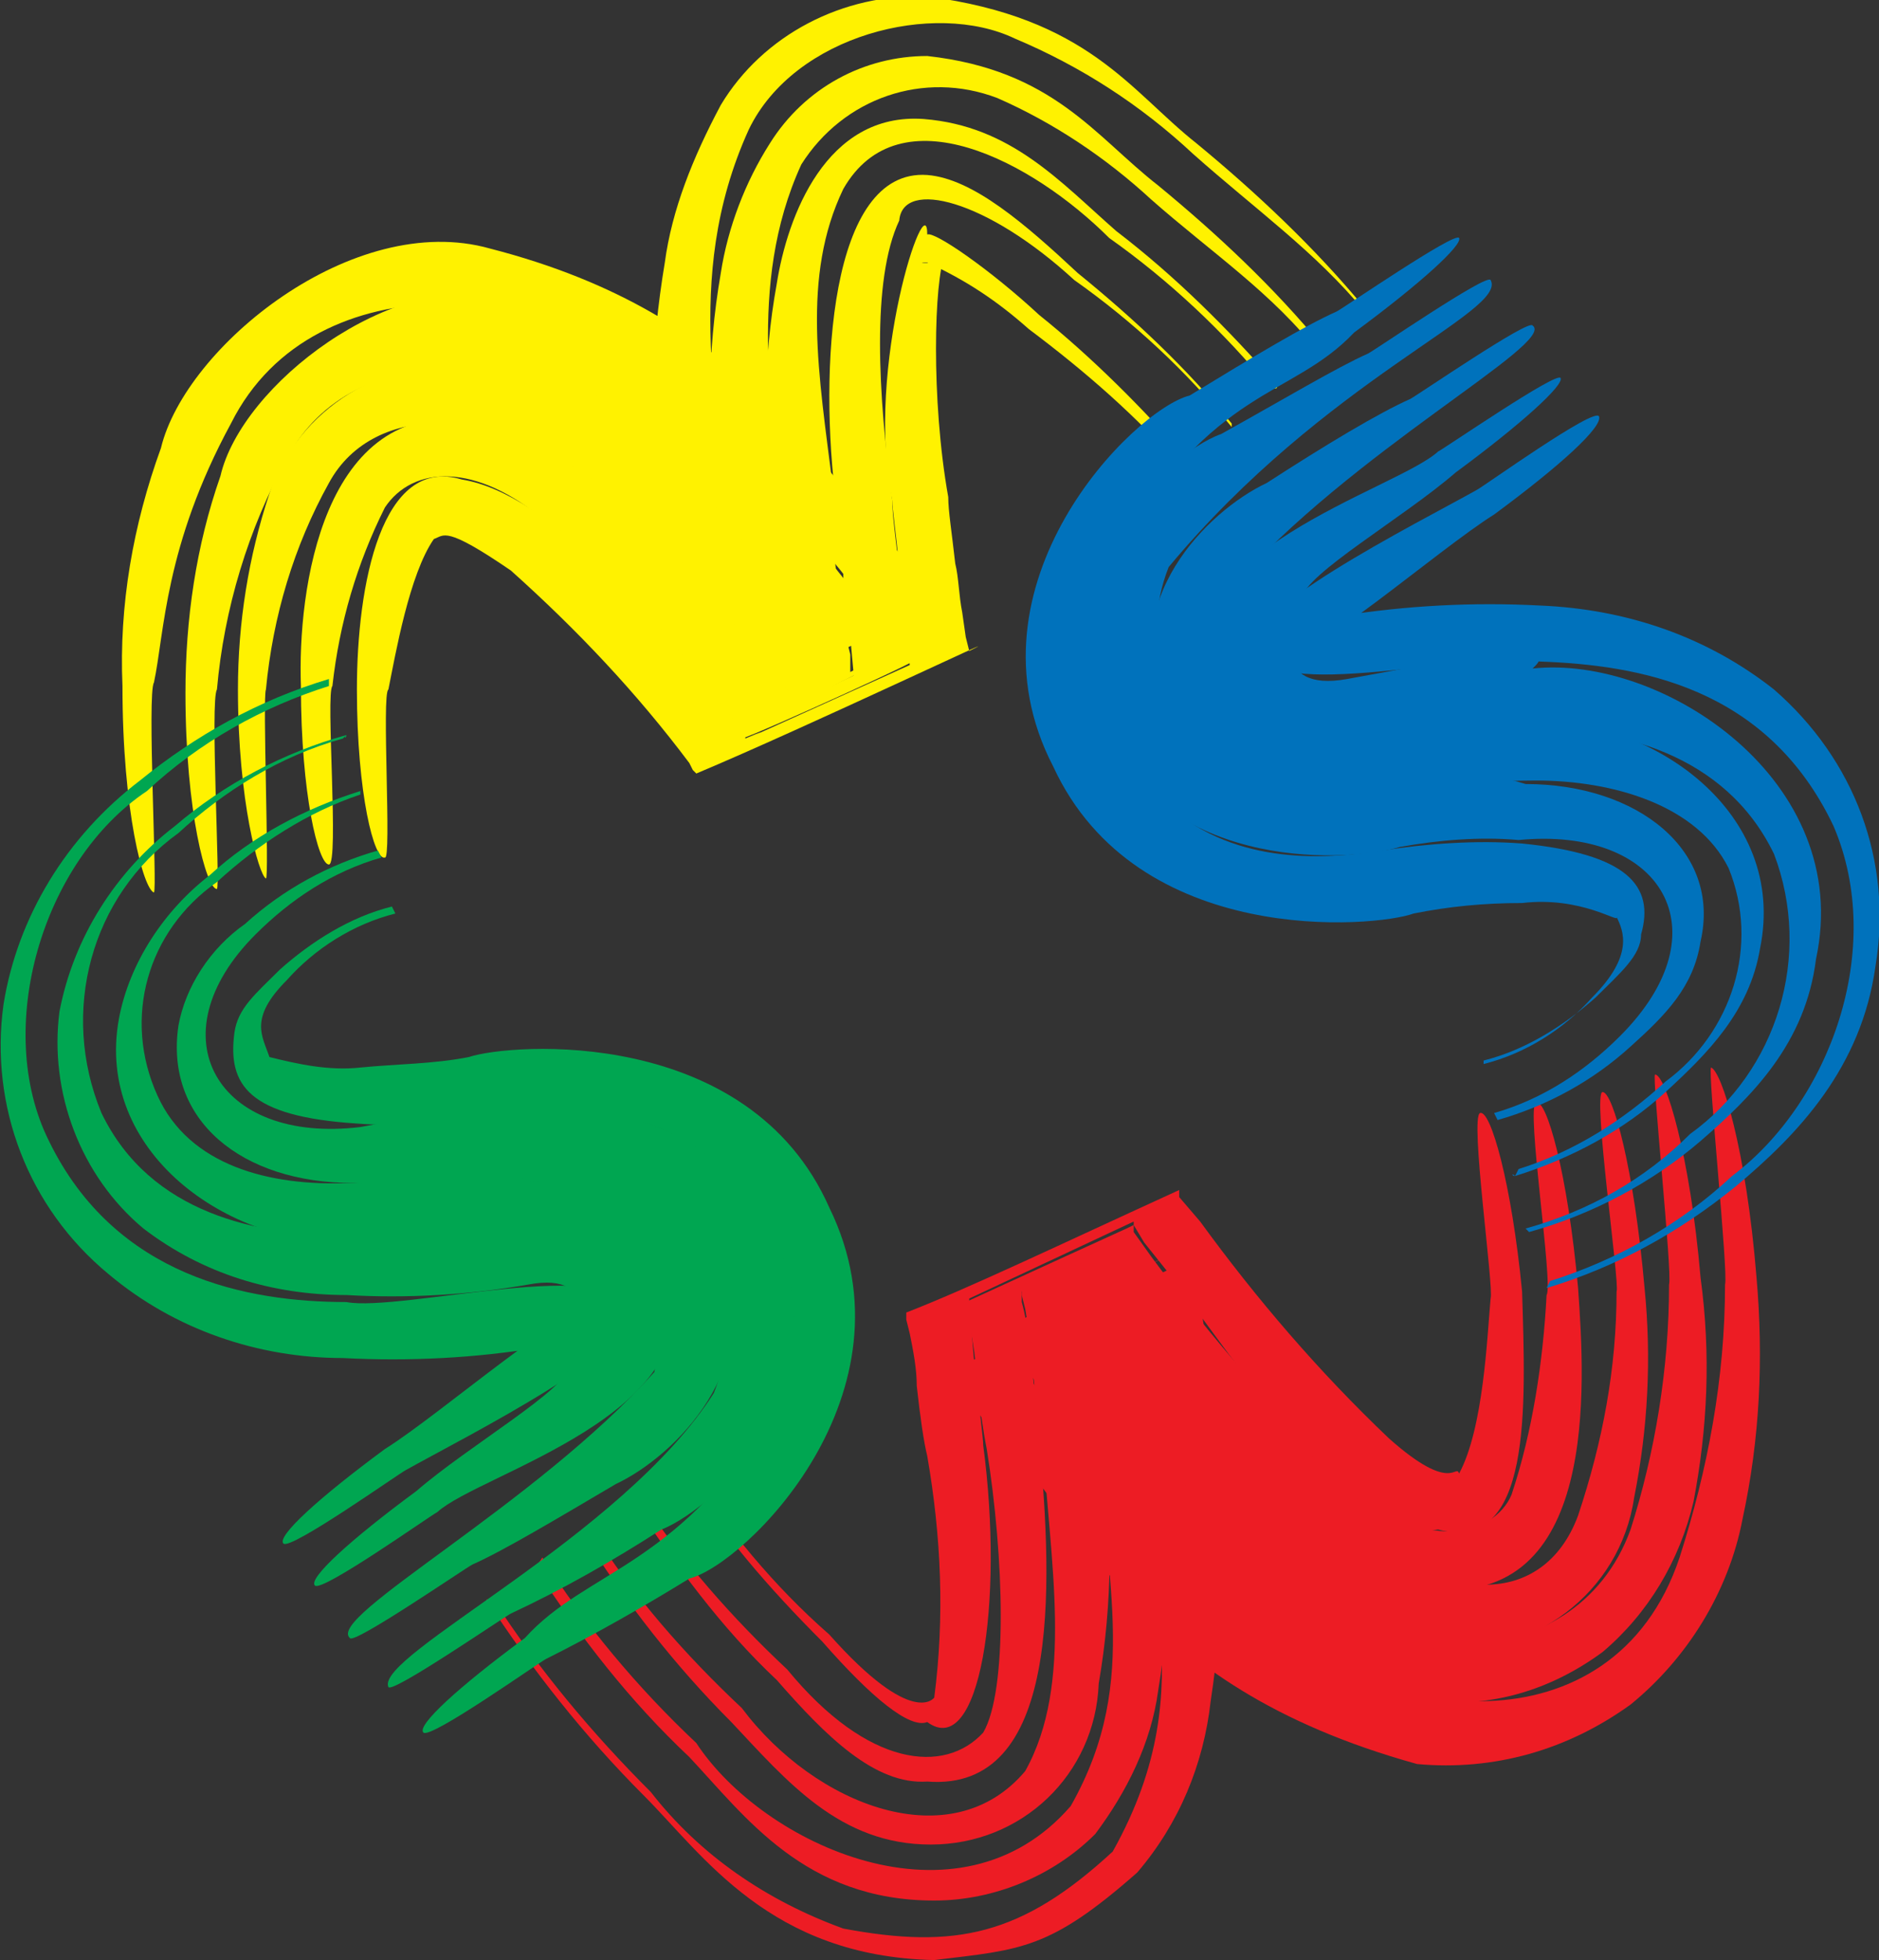
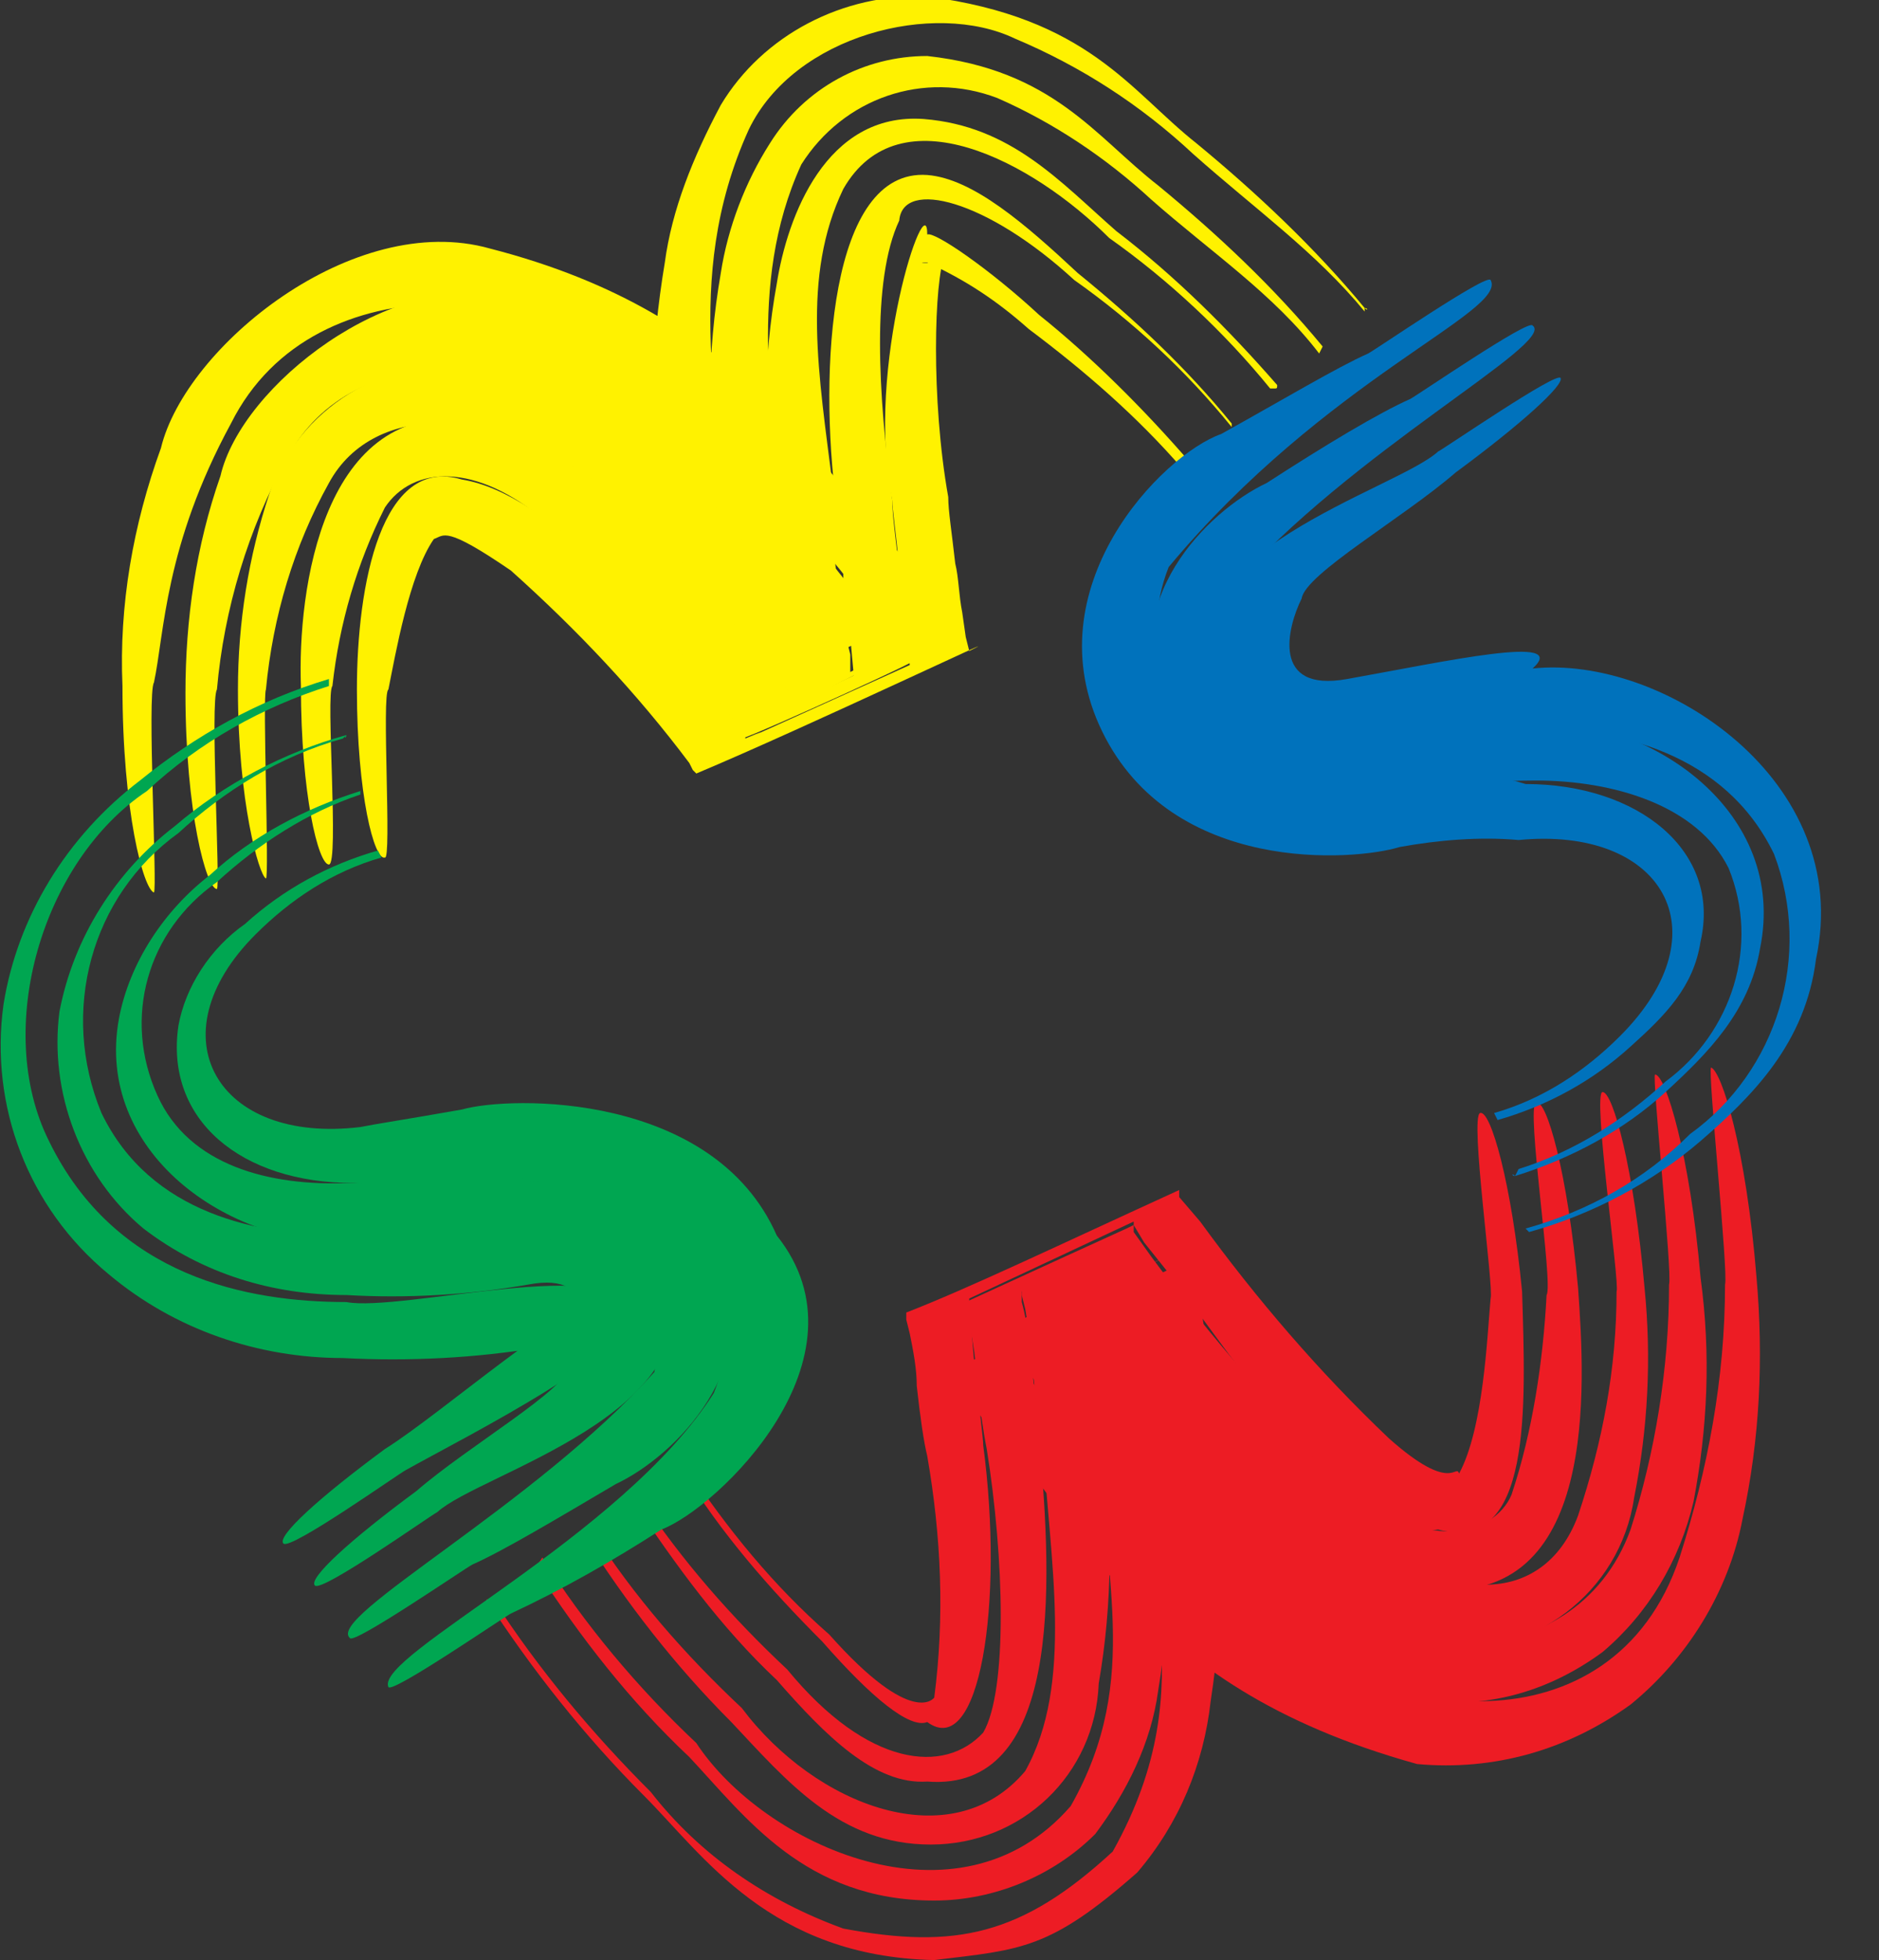
<svg xmlns="http://www.w3.org/2000/svg" version="1.1" id="Layer_1" x="0px" y="0px" viewBox="0 0 53.7 56" style="enable-background:new 0 0 53.7 56;" xml:space="preserve">
  <rect x="0" y="0" width="53.7" height="56" fill="#333333" stroke="none" />
  <style type="text/css">
	.st0{fill:none;}
	.st1{fill:#ED1C24;}
	.st2{fill:#FFF200;}
	.st3{fill:#00A651;}
	.st4{fill:#0072BC;}
</style>
  <title>Logo SGI</title>
  <path class="st0" d="M45.1,31.2c0,0,2.5,12.1-1.4,14.2c-3.5,1.9-6.5,0.2-13.5-8.8c0,0,2.6,13-1.3,15c-4,2.1-6.6-0.3-11.8-8.2" />
  <path class="st1" d="M13.9,45.7c1.3,2,2.8,3.9,4.5,5.6c1.7,1.7,3.6,4.6,8.3,4.7c2.5-0.3,3.3-0.3,5.8-2.5c1.2-1.4,1.9-3.1,2.1-4.9  c0.4-2.6,0.4-5.2,0.1-7.8c0-0.2-0.1-1.1-0.2-2.3c-0.1-0.6-0.2-1.3-0.3-2.1l0-0.3v-0.2l0,0c-3.4,1.6-8.7,4-7.1,3.3l0,0l0,0v0.1  l0.4,0.5l0.8,1c2.8,2.6,3.9,7.3,12.2,9.6c2.2,0.2,4.3-0.4,6.1-1.7c1.6-1.3,2.8-3.2,3.2-5.3c0.5-2.3,0.6-4.6,0.4-6.9  c-0.3-3.7-1-5.9-1.3-6c-0.1,0.1,0.5,5.9,0.4,6.2c0,2.7-0.5,5.3-1.3,7.8c-1.9,5.7-8.9,4.7-11.3,1.6c-2.9-2.5-5.9-4.9-7.6-7.1  l-0.6-0.8l-0.1-0.1l0,0l0,0c1.8-0.8-4.1,1.8,4.1-1.9v0.1v0.2l0.1,0.5c0.1,0.6,0.2,1.2,0.2,1.7c0.1,1,0.2,1.8,0.3,2.3  c-0.9,3.8,1.5,6.9-1.3,11.9c-2.6,2.4-4.5,2.8-7.7,2.2c-2.2-0.8-4.1-2.1-5.5-3.9c-1.7-1.7-3.2-3.5-4.5-5.5L13.9,45.7  C13.9,45.7,13.9,45.7,13.9,45.7L13.9,45.7z" />
  <path class="st1" d="M15.3,44.8c1.3,2,2.7,3.8,4.4,5.4c1.6,1.7,3.3,4.1,7,4.1c1.7,0,3.4-0.7,4.6-1.9c0.9-1.2,1.6-2.6,1.8-4.1  c0.4-2.4,0.4-4.9,0.1-7.4c0-0.2-0.1-1-0.2-2.2c-0.1-0.6-0.2-1.3-0.3-2v-0.3v-0.2l0,0c3.7-1.7-5.1,2.3-4.2,1.9l0,0l0,0h0l0.4,0.5  l0.8,1c2.6,2.6,4.2,7.1,11.1,9c1.8,0.2,3.5-0.3,5-1.4c1.3-1.1,2.2-2.6,2.6-4.3c0.4-2.1,0.5-4.2,0.2-6.4c-0.3-3.5-1-5.8-1.3-5.8  c-0.1,0,0.5,5.7,0.4,6c0,2.4-0.4,4.8-1.1,7C45,48.1,39,47.7,36.8,45c-2.3-2.2-4.4-4.5-6.3-7.1l-0.6-0.8c2-1.4,0.6,0.2,1.1,0.1  c0.1,0.6,0.2,1.1,0.2,1.6c0.1,1,0.2,1.7,0.3,2.2c-0.1,3.9,1.2,6.9-0.9,10.6c-3.2,3.7-8.8,1.1-10.7-1.8c-1.7-1.6-3.2-3.4-4.4-5.3  L15.3,44.8C15.3,44.7,15.3,44.8,15.3,44.8C15.4,44.8,15.4,44.8,15.3,44.8L15.3,44.8z" />
  <path class="st1" d="M16.7,43.9c1.2,1.9,2.6,3.7,4.2,5.3c1.6,1.7,3.1,3.5,5.7,3.5c2.6,0,4.7-2,4.8-4.6c0.4-2.3,0.4-4.6,0.1-6.9  c0-0.2-0.1-1-0.2-2.1c-0.1-0.6-0.2-1.2-0.3-2l0-0.3v-0.2c-2.5,1.1-0.6,0.4-1.1,0.6l0.4,0.5l0.8,1c2.4,2.6,5.1,8.9,9.9,8.4  c2.8,0.3,5.3-1.6,5.7-4.3c0.4-2,0.5-4,0.3-6c-0.3-3.4-0.9-5.6-1.2-5.6s0.5,5.5,0.4,5.7c0,2.2-0.4,4.3-1.1,6.4c-1,2.7-4,2.5-6.1,0.2  c-2.4-2.1-5.4-4.4-7.1-6.5l-0.6-0.8L31.1,36v0l0,0l-1.9,0.8l0,0V37l0.1,0.4c0.1,0.6,0.2,1.1,0.2,1.6c0.1,1,0.2,1.7,0.3,2.2  c0.2,3.4,0.9,6.9-0.5,9.4c-2.1,2.5-6,1-8.1-1.8c-1.6-1.5-3.1-3.2-4.3-5.1h-0.1C16.7,43.7,16.7,43.7,16.7,43.9  C16.7,43.8,16.7,43.8,16.7,43.9L16.7,43.9z" />
  <path class="st1" d="M18.1,42.9c1.2,1.8,2.5,3.6,4.1,5.1c1.4,1.6,2.8,3,4.3,2.9c3.8,0.3,3.6-5.5,3.2-9.7c0-0.2-0.1-1-0.2-2.1  c-0.1-0.5-0.1-1.2-0.3-1.9V37v-0.1l0,0l1.7-0.8l0,0l0,0v0l0.4,0.5l0.8,1c2.2,2.5,4.9,6.9,8.8,7.8c4.8,0.5,4.4-5.8,4.2-8.6  c-0.3-3.3-0.9-5.4-1.2-5.3s0.5,5.2,0.3,5.5c-0.1,1.9-0.4,3.9-1,5.7c-0.5,1.2-2.6,1.7-4.6-0.3c-2.1-2-4-4.2-5.7-6.5l-0.5-0.7L32.4,35  l0,0l0,0c-2.1,1,4.8-2.2-4.8,2.2l0,0l0,0v0.2l0.1,0.4c0.1,0.5,0.2,1.1,0.2,1.5c0.1,0.9,0.2,1.6,0.3,2.1c0.5,3.1,0.6,6.9-0.1,8.1  c-1.1,1.2-3.3,1-5.6-1.8c-1.6-1.5-3-3.1-4.2-4.9L18.1,42.9C18.1,42.9,18.1,43,18.1,42.9L18.1,42.9z" />
  <path class="st1" d="M19.5,42c1.1,1.8,2.5,3.4,4,4.9c1.4,1.6,2.5,2.5,3,2.3c1.5,1.1,2.2-3.4,1.6-7.9c0-0.2-0.1-0.9-0.2-2  c-0.1-0.5-0.1-1.2-0.2-1.8v-0.3v-0.1l0,0l4.7-2.2l0,0l0,0v0.1l0.3,0.5l0.8,1c1.9,2.5,5.2,7.6,7.6,7.2c2.7,0.7,2.5-3.5,2.4-6.8  c-0.3-3.1-0.9-5.2-1.2-5.1s0.4,5,0.3,5.3c-0.1,1.1-0.2,3.7-0.9,5c-0.1-0.3-0.2,0.6-2-1c-2-1.9-3.8-4-5.4-6.2l-0.6-0.7L33.7,34l0,0  l0,0c-3.5,1.6-6,2.8-7.8,3.5l0,0l0,0v0.2l0.1,0.4c0.1,0.5,0.2,1,0.2,1.5c0.1,0.9,0.2,1.6,0.3,2c0.4,2.3,0.5,4.6,0.2,6.9  c0,0-0.6,0.9-3-1.8c-1.6-1.4-2.9-3-4.1-4.8L19.5,42C19.5,42,19.5,42.1,19.5,42L19.5,42z" />
-   <path class="st0" d="M8.2,24.9c0,0-1.7-11,2.6-13.1c2.7-1.3,6.2-0.4,12.5,7.7c0,0-2.6-13.4,1.6-15.5c2.6-1.2,5.3,0.8,11.1,7.5" />
  <path class="st2" d="M39,8.8c-1.4-1.7-3.1-3.3-4.8-4.7c-1.9-1.5-3.1-3.6-7.7-4.2c-2.4-0.1-4.7,1.1-5.9,3.1C19.8,4.5,19.2,6,19,7.5  c-0.4,2.4-0.5,4.9-0.2,7.3c0,0.2,0.1,1,0.2,2.1c0.1,0.6,0.1,1.2,0.2,2c0.1,0.4,0.1,0.8,0.2,1.2c14.3-6.5,4-1.8,7.2-3.3l0,0l0,0  l-0.1-0.1l-0.1-0.1l-0.2-0.2l-0.4-0.5C23.3,13.4,21.4,9,14,7.1C10.1,6,5.3,9.9,4.6,12.8c-0.8,2.2-1.2,4.5-1.1,6.8  c0,3.6,0.6,5.8,0.9,5.9c0.1-0.1-0.2-5.7,0-6c0.3-1.4,0.3-3.9,2.2-7.4c2.4-4.8,9.5-3.9,12-1.3c2.4,2,4.6,4.3,6.5,6.9l0.1,0.2l0.1,0.1  l0,0l0,0c3.7-1.7-5,2.3-4.1,1.9l0,0l0,0l-0.1-0.5l-0.1-0.9c-0.1-0.6-0.1-1.1-0.2-1.6l-0.3-2.2c0.3-2.7-1.1-6.6,0.9-11  C22.7,1,26.7,0,29,1.1c1.9,0.8,3.6,1.9,5.1,3.3c1.8,1.6,3.5,2.8,4.9,4.5L39,8.8C39.1,8.9,39.1,8.9,39,8.8C39.1,8.9,39.1,8.8,39,8.8  L39,8.8z" />
  <path class="st2" d="M37.8,9.9c-1.4-1.7-3-3.2-4.7-4.6c-1.8-1.4-3-3.3-6.6-3.7C24.7,1.6,23,2.5,22,4.1c-0.7,1.1-1.2,2.4-1.4,3.7  c-0.4,2.3-0.4,4.6-0.1,6.9c0,0.2,0.1,1,0.2,2.1c0.1,0.5,0.1,1.2,0.2,1.9c0,0.4,0.1,0.7,0.2,1.2c8.4-3.8,2.3-1.1,4.2-1.9l0,0l0,0  v-0.1l-0.1-0.1L25,17.6l-0.4-0.5c-2.3-2.5-4-7.1-10.2-8.6c-3.2-0.8-7.5,2.5-8.1,5.1c-0.7,2-1,4.1-1,6.2c0,3.4,0.6,5.6,0.9,5.6  c0.1-0.1-0.2-5.4,0-5.7c0.2-2.3,0.9-4.6,2-6.6c1.9-3.6,7.2-3,9.5-0.7c2.3,1.9,4.4,4.1,6.1,6.5c-0.4,0.3,1.4-0.2-0.9,0.8l-0.1-0.5  l-0.1-0.9c-0.1-0.6-0.1-1.1-0.2-1.5c-0.1-0.9-0.2-1.6-0.3-2.1c0-2.9-0.9-6.5,0.7-10c1.2-1.9,3.5-2.7,5.6-1.9  c1.6,0.7,3.1,1.7,4.4,2.9c1.7,1.5,3.5,2.7,4.8,4.4L37.8,9.9C37.8,10,37.8,10,37.8,9.9C37.8,9.9,37.8,9.9,37.8,9.9L37.8,9.9z" />
  <path class="st2" d="M36.5,11c-1.4-1.6-2.9-3.1-4.6-4.4c-1.6-1.4-3-3-5.5-3.2c-2.8-0.2-3.9,2.8-4.2,4.7c-0.4,2.2-0.4,4.4-0.1,6.5  c0,0.2,0.1,0.9,0.2,2c0,0.5,0.1,1.2,0.2,1.9l0.2,1.1c0.5-0.2,0.9-0.4,1.2-0.6l0,0l0,0l0-0.1l-0.1-0.1l-0.2-0.2l-0.4-0.5  c-2.1-2.5-5-8.1-9.6-7.6c-2.6-0.4-5.1,1.2-5.9,3.6c-0.6,1.8-0.9,3.7-0.9,5.6c0,3.2,0.6,5.3,0.8,5.4c0.1,0-0.1-5.2,0-5.4  c0.2-2.1,0.8-4.1,1.8-5.9c1.3-2.4,4.9-2.1,7-0.2c2.2,1.8,4.1,3.9,5.8,6.2l0.1,0.2l0.2,0.2l0.1,0l0.2-0.1l1.6-0.8l0.1-0.2l-0.2,0.1  l0-0.5l-0.2-0.8c-0.1-0.5-0.1-1-0.2-1.5c-0.1-0.9-0.1-2-0.1-2.5c-0.4-3.2-0.9-6,0.3-8.5c1.6-2.8,5.4-0.8,7.6,1.4  c1.7,1.2,3.3,2.7,4.6,4.3h0.1C36.5,11.1,36.5,11.1,36.5,11C36.5,11,36.5,11,36.5,11L36.5,11z" />
  <path class="st2" d="M35.2,12.1c-1.3-1.6-2.8-3-4.4-4.3c-1.5-1.4-3-2.7-4.3-2.8c-2.8-0.2-3.1,5.6-2.6,9.4c0,0.2,0.1,0.9,0.2,2  c0,0.5,0.1,1.1,0.2,1.8l0.1,1.1l-1.7,0.8l0,0l0,0V20l-0.1-0.2l-0.2-0.2l-0.4-0.5c-2-2.5-4.8-6.2-8.5-7.1c-4.3-0.6-5,4.9-4.9,7.6  c0,3.1,0.5,5.1,0.8,5.1s-0.1-4.9,0.1-5.1c0.2-1.8,0.7-3.5,1.5-5.1c0.8-1.2,2.6-1.3,4.6,0.4c2,1.7,3.9,3.7,5.4,5.9l0.1,0.2l0.1,0.1  l0,0l0,0c0.4-0.1,5.9-2.6,4.8-2.2l0,0l0,0L26,18.5l-0.1-0.8c-0.1-0.5-0.1-1-0.2-1.4c-0.1-0.9-0.2-1.6-0.2-2c-0.4-3-0.6-6.3,0.2-8  c0.1-1.2,2.5-0.6,5,1.7c1.7,1.2,3.2,2.6,4.5,4.2L35.2,12.1C35.3,12.1,35.3,12.1,35.2,12.1C35.2,12,35.2,12,35.2,12.1L35.2,12.1z" />
  <path class="st2" d="M34,13.2c-1.3-1.5-2.8-3-4.3-4.2c-1.4-1.3-3-2.4-3.2-2.3c0-1.5-1.8,3.8-1,7.6c0,0.2,0.1,0.9,0.2,1.9  c0,0.5,0.1,1.1,0.2,1.8l0.1,1c-9.3,4.2-2.6,1.2-4.7,2.1l0,0l0,0V21l-0.1-0.1L21,20.6l-0.4-0.5c-1.8-2.4-4.9-6-7.4-6.4  c-2.3-0.7-3,3-3,6s0.5,4.9,0.8,4.8c0.2,0.1-0.1-4.7,0.1-4.8c0.2-1,0.6-3.3,1.3-4.3c0.3-0.1,0.3-0.4,2.2,0.9c1.9,1.7,3.6,3.5,5.1,5.5  l0.1,0.2l0.1,0.1l0,0l0,0c3.1-1.3,9.4-4.3,7.8-3.5l0,0l0,0l-0.1-0.4l-0.1-0.7c-0.1-0.5-0.1-1-0.2-1.4c-0.1-0.9-0.2-1.5-0.2-1.9  c-0.5-2.8-0.4-6.2-0.1-6.9c-0.1,0.3-1,0.2-0.5,0.2c1.1,0.5,2,1.1,2.9,1.9c1.6,1.2,3.1,2.5,4.4,4L34,13.2C34,13.2,34,13.2,34,13.2  C33.9,13.2,33.9,13.2,34,13.2L34,13.2z" />
  <path class="st0" d="M10.3,47.2c0,0,7.9-5.7,8.1-5.9c3.8-2.9,1.4-7.9-3.4-6.9c-7.3,1.5-9.9-0.9-10.7-2.2c-1-1.8-1.9-6.6,6.2-8.9" />
  <path class="st3" d="M9.4,19.4C7.4,20,5.6,21,4,22.3c-2.1,1.6-3.5,3.9-3.9,6.4c-0.4,2.9,0.7,5.8,3,7.7C5,38,7.4,38.8,9.8,38.8  c1.9,0.1,3.8,0,5.6-0.3c1.1-0.2,0.8,0.3,1.1-0.2s0.5-0.1-0.2-0.4c0.2-0.9-3.7,2.5-5.3,3.5c-1.9,1.4-3.1,2.5-2.9,2.7s3.3-2,3.5-2.1  c1.6-0.9,7.2-3.7,6.1-4.5c0.2-1.7-6.3,0-7.8-0.3c-2.8,0-6.6-0.7-8.5-4.6c-1.6-3.2-0.2-8,2.8-10c1.5-1.4,3.3-2.4,5.2-3L9.4,19.4  C9.4,19.4,9.4,19.4,9.4,19.4C9.4,19.4,9.4,19.4,9.4,19.4L9.4,19.4z" />
  <path class="st3" d="M9.9,21c-1.8,0.5-3.5,1.4-4.9,2.6c-1.7,1.3-2.9,3.2-3.3,5.3c-0.3,2.3,0.6,4.7,2.4,6.2c1.7,1.3,3.7,1.9,5.8,1.9  c1.7,0.1,3.5,0,5.2-0.3c2.1-0.4,1.6,1.5,1.2,2.3c-0.1,0.7-2.9,2.3-4.4,3.6c-1.9,1.4-3.1,2.5-2.9,2.7s3.3-2,3.5-2.1  c1.2-1.1,7.8-2.8,6.6-6.6c-2-3.5-8.1-0.5-9.2-1.3c-2.5,0-5.6-0.6-7-3.5c-1.2-2.9-0.3-6.2,2.2-8c1.3-1.2,2.9-2.2,4.7-2.7L9.9,21  C9.9,21.1,9.8,21.1,9.9,21L9.9,21z" />
  <path class="st3" d="M10.3,22.6C8.7,23.1,7.2,23.9,6,25c-1.3,1-2.3,2.5-2.6,4.1c-0.7,3.8,3.1,6.5,6.6,6.4c-0.2,1,9.9-2.6,8.7,3.7  c-3.4,3.8-9.4,7-8.7,7.6c0.1,0.2,3.3-2,3.5-2.1c0.9-0.4,2.4-1.3,4.1-2.3c1.7-0.8,4.3-3.4,3-6.4s-5.1-2.9-6.7-2.5  c-1.3,0.2-2.6,0.3-3.9,0.3c-2.3,0.1-4.6-0.5-5.5-2.5c-1-2.2-0.3-4.7,1.7-6.1c1.2-1.1,2.6-2,4.1-2.5L10.3,22.6  C10.4,22.7,10.3,22.6,10.3,22.6z" />
  <path class="st3" d="M10.8,24.3c-1.4,0.4-2.7,1.1-3.8,2.1c-1,0.7-1.7,1.8-1.9,2.9c-0.4,2.7,1.8,4.5,5,4.5c1.5,0.1,3,0,4.5-0.2  c1.9,0.4,7.5,2,5.8,6.2c-2.6,4.1-9.7,7.5-9.3,8.4c0.1,0.2,3.3-2,3.5-2.1c1.5-0.7,2.9-1.5,4.3-2.4c1.6-0.6,6.1-4.9,3.3-8.4  c-1.8-4.1-7.6-4-9-3.6c-1.7,0.3-2.4,0.4-2.9,0.5c-4.1,0.5-5.9-2.6-3-5.5c1-1,2.2-1.8,3.6-2.2L10.8,24.3  C10.8,24.3,10.8,24.3,10.8,24.3L10.8,24.3z" />
-   <path class="st3" d="M11.2,25.9c-1.2,0.3-2.3,1-3.2,1.8c-0.7,0.7-1.2,1.1-1.3,1.8c-0.2,1.5,0.4,2.4,3.5,2.6c1.3,0.1,2.7,0,4-0.2  c1.3-0.2,3.9-0.5,6,1.1c2.2,1.6,3.1,4.5,2.1,7c-2.8,4.8-5.5,4.8-7.3,6.8c-1.9,1.4-3.1,2.5-2.9,2.7s3.3-2,3.5-2.1  c1.4-0.7,2.8-1.5,4.1-2.3c1.6-0.4,6.6-5.3,4-10.6c-2.3-5.2-9.1-4.7-10.3-4.3c-1,0.2-2.1,0.2-3.1,0.3c-0.9,0.1-1.8-0.1-2.6-0.3  c-0.2-0.6-0.6-1.1,0.5-2.2c0.8-0.9,1.9-1.6,3.1-1.9L11.2,25.9L11.2,25.9L11.2,25.9z" />
  <path class="st0" d="M43.3,8.9c0,0-7.9,5.7-8.1,5.9c-3.8,2.9-1.4,7.9,3.4,6.9c7.3-1.5,9.9,1,10.7,2.2c1.1,1.7,1.8,6.8-6.3,9" />
-   <path class="st4" d="M44.2,36.8c2-0.6,3.8-1.6,5.4-2.9c1.8-1.5,3.6-3.4,4-6.3c0.5-3-0.6-5.9-2.9-7.9c-1.9-1.5-4.2-2.3-6.7-2.4  c-1.9-0.1-3.8,0-5.7,0.3c-1.2,0.2-0.8-0.3-1.1,0.2s-0.5,0.2,0.2,0.4c-0.2,0.9,3.7-2.5,5.3-3.5c1.9-1.4,3.1-2.5,3-2.8s-3.3,2-3.5,2.1  c-1.6,0.9-7.2,3.7-6.1,4.5c-0.2,1.7,6.4,0,7.9,0.4c2.8,0.1,6.5,0.7,8.4,4.7c1.5,3.5-0.1,7.9-2.9,10c-1.5,1.4-3.3,2.4-5.2,3  L44.2,36.8C44.2,36.8,44.2,36.8,44.2,36.8L44.2,36.8z" />
  <path class="st4" d="M43.7,35.2c1.8-0.5,3.5-1.4,4.9-2.6c1.5-1.3,3-2.8,3.3-5.2c1.1-5.1-4.4-8.7-8.1-8.3c1.1-1-2.5-0.2-5.3,0.3  c-2.2,0.4-1.7-1.5-1.3-2.3c0.1-0.7,2.9-2.3,4.4-3.6c1.9-1.4,3.1-2.5,3-2.7s-3.3,2-3.5,2.1c-1.2,1.1-7.9,2.9-6.6,6.6  c2,3.4,8.1,0.5,9.2,1.3c2.5,0,5.6,0.7,7,3.6c1.1,2.9,0.1,6.2-2.4,8c-1.3,1.3-2.9,2.2-4.7,2.7L43.7,35.2  C43.7,35.1,43.7,35.2,43.7,35.2L43.7,35.2z" />
  <path class="st4" d="M43.3,33.6c1.6-0.5,3.1-1.3,4.3-2.4c1.2-1.1,2.4-2.3,2.7-4.1c0.8-3.9-3.1-6.6-6.5-6.5c-0.3,0-0.6-1.1-3.1-0.7  c-2.3,0.8-6.6-0.6-5.5-3.1c3.4-3.9,9.3-7,8.6-7.5c-0.1-0.2-3.3,2-3.5,2.1c-0.9,0.4-2.4,1.3-4.1,2.4c-1.7,0.8-4.3,3.4-2.9,6.4  c1.3,3,5.1,2.8,6.8,2.4c1.3-0.2,2.6-0.3,3.8-0.3c2.2,0,4.6,0.7,5.5,2.5c0.9,2.2,0.1,4.7-1.8,6.1c-1.2,1.1-2.6,2-4.2,2.5L43.3,33.6  C43.2,33.5,43.2,33.6,43.3,33.6L43.3,33.6z" />
  <path class="st4" d="M42.8,32c1.4-0.4,2.7-1.1,3.8-2.1c1-0.9,1.8-1.7,2-3c0.6-2.6-1.8-4.5-5-4.5c-1.3-0.4-2.7-0.5-4.1-0.3  c-2.5,1.2-7.8-1.6-6.1-5.9c4.5-5.4,9.7-7.3,9.2-8.2c-0.1-0.2-3.3,2-3.5,2.1c-0.9,0.4-2.4,1.3-4.2,2.3c-1.7,0.6-5.4,4.4-3.4,8.5  c2,4.1,7.2,3.7,8.5,3.3c1.1-0.2,2.3-0.3,3.4-0.2c4.1-0.4,5.9,2.6,2.9,5.6c-1,1-2.2,1.8-3.6,2.2L42.8,32C42.8,31.9,42.8,32,42.8,32  L42.8,32z" />
-   <path class="st4" d="M42.4,30.3c1.2-0.3,2.3-1,3.2-1.8c0.7-0.7,1.3-1.2,1.3-1.8c0.4-1.4-0.4-2.3-3.4-2.6c-1.3-0.1-2.7,0-4,0.2  c-1.3,0.2-3.9,0.5-5.9-1.1c-2.1-1.4-2.7-5-1.7-7.4c2.8-4.8,5-4.4,6.8-6.3c1.9-1.4,3.1-2.5,3-2.7s-3.3,2-3.5,2.1  c-0.9,0.4-2.4,1.3-4.2,2.4c-1.6,0.4-6.6,5.4-3.9,10.6c2.4,5.2,9.2,4.6,10.3,4.2c1-0.2,2-0.3,3.1-0.3c1.7-0.2,2.8,0.6,2.7,0.4  c0.2,0.4,0.5,1.1-0.7,2.3c-0.8,0.9-1.9,1.6-3.1,1.9L42.4,30.3L42.4,30.3L42.4,30.3z" />
</svg>